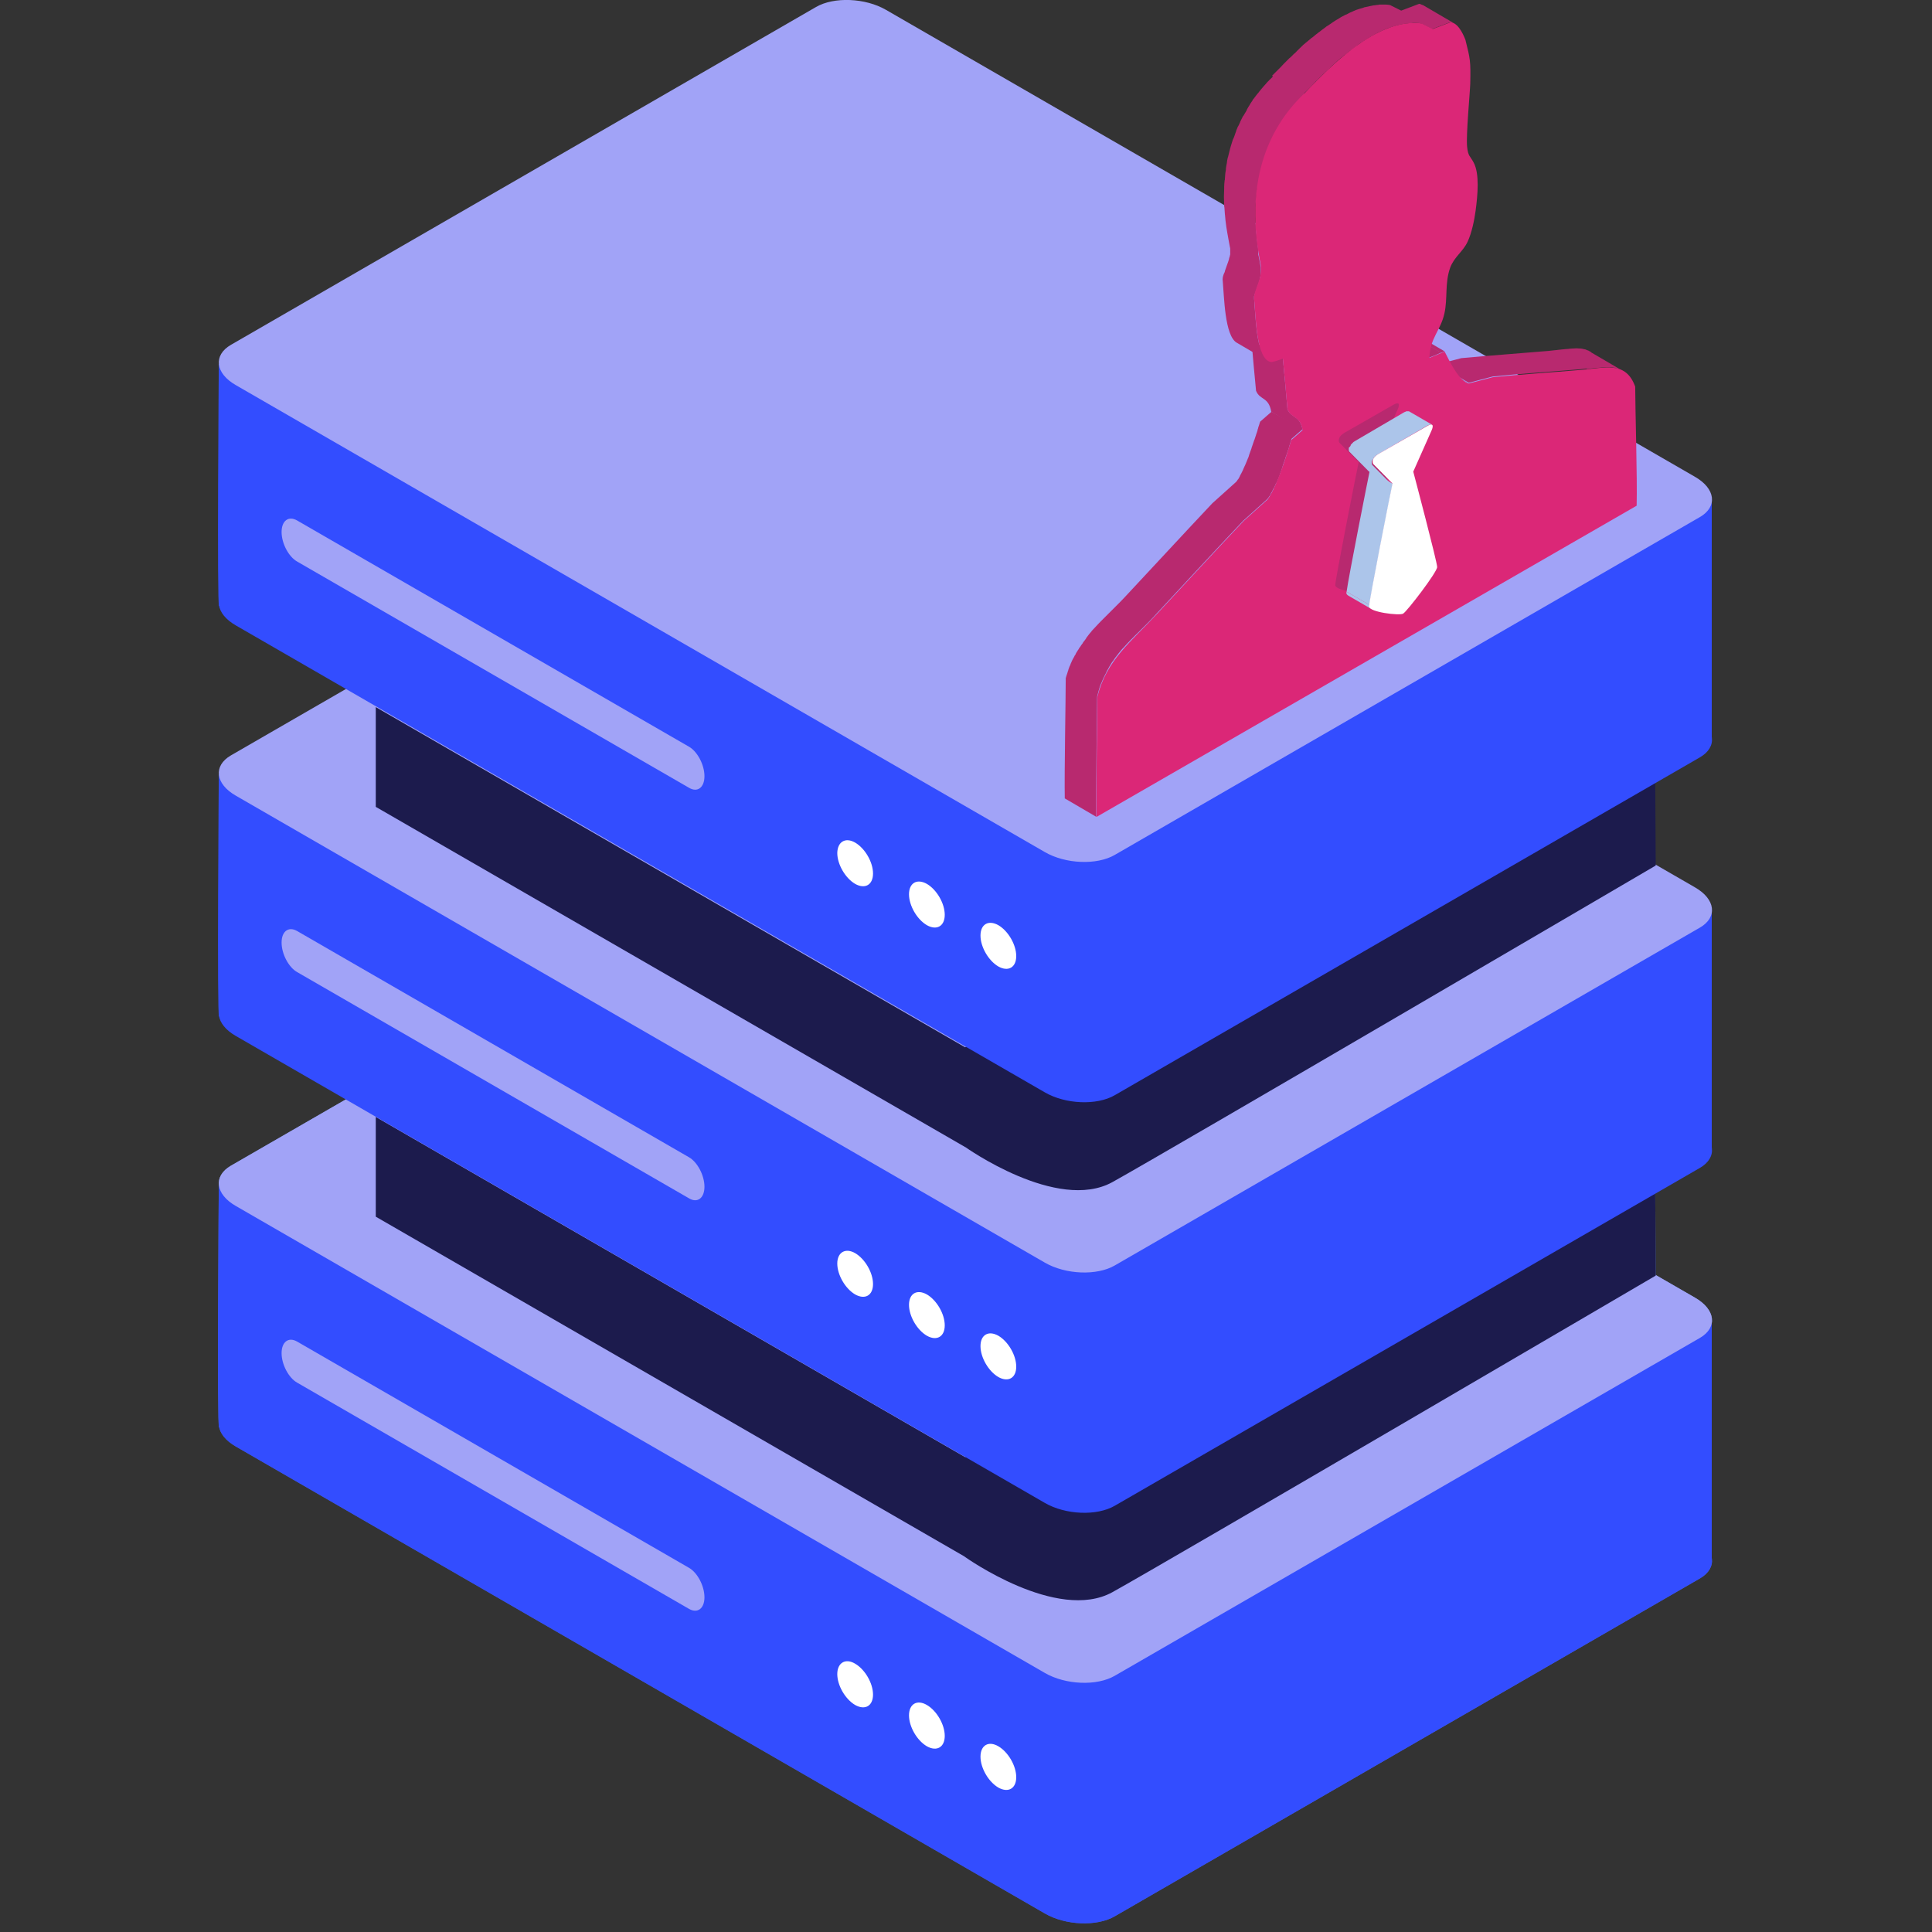
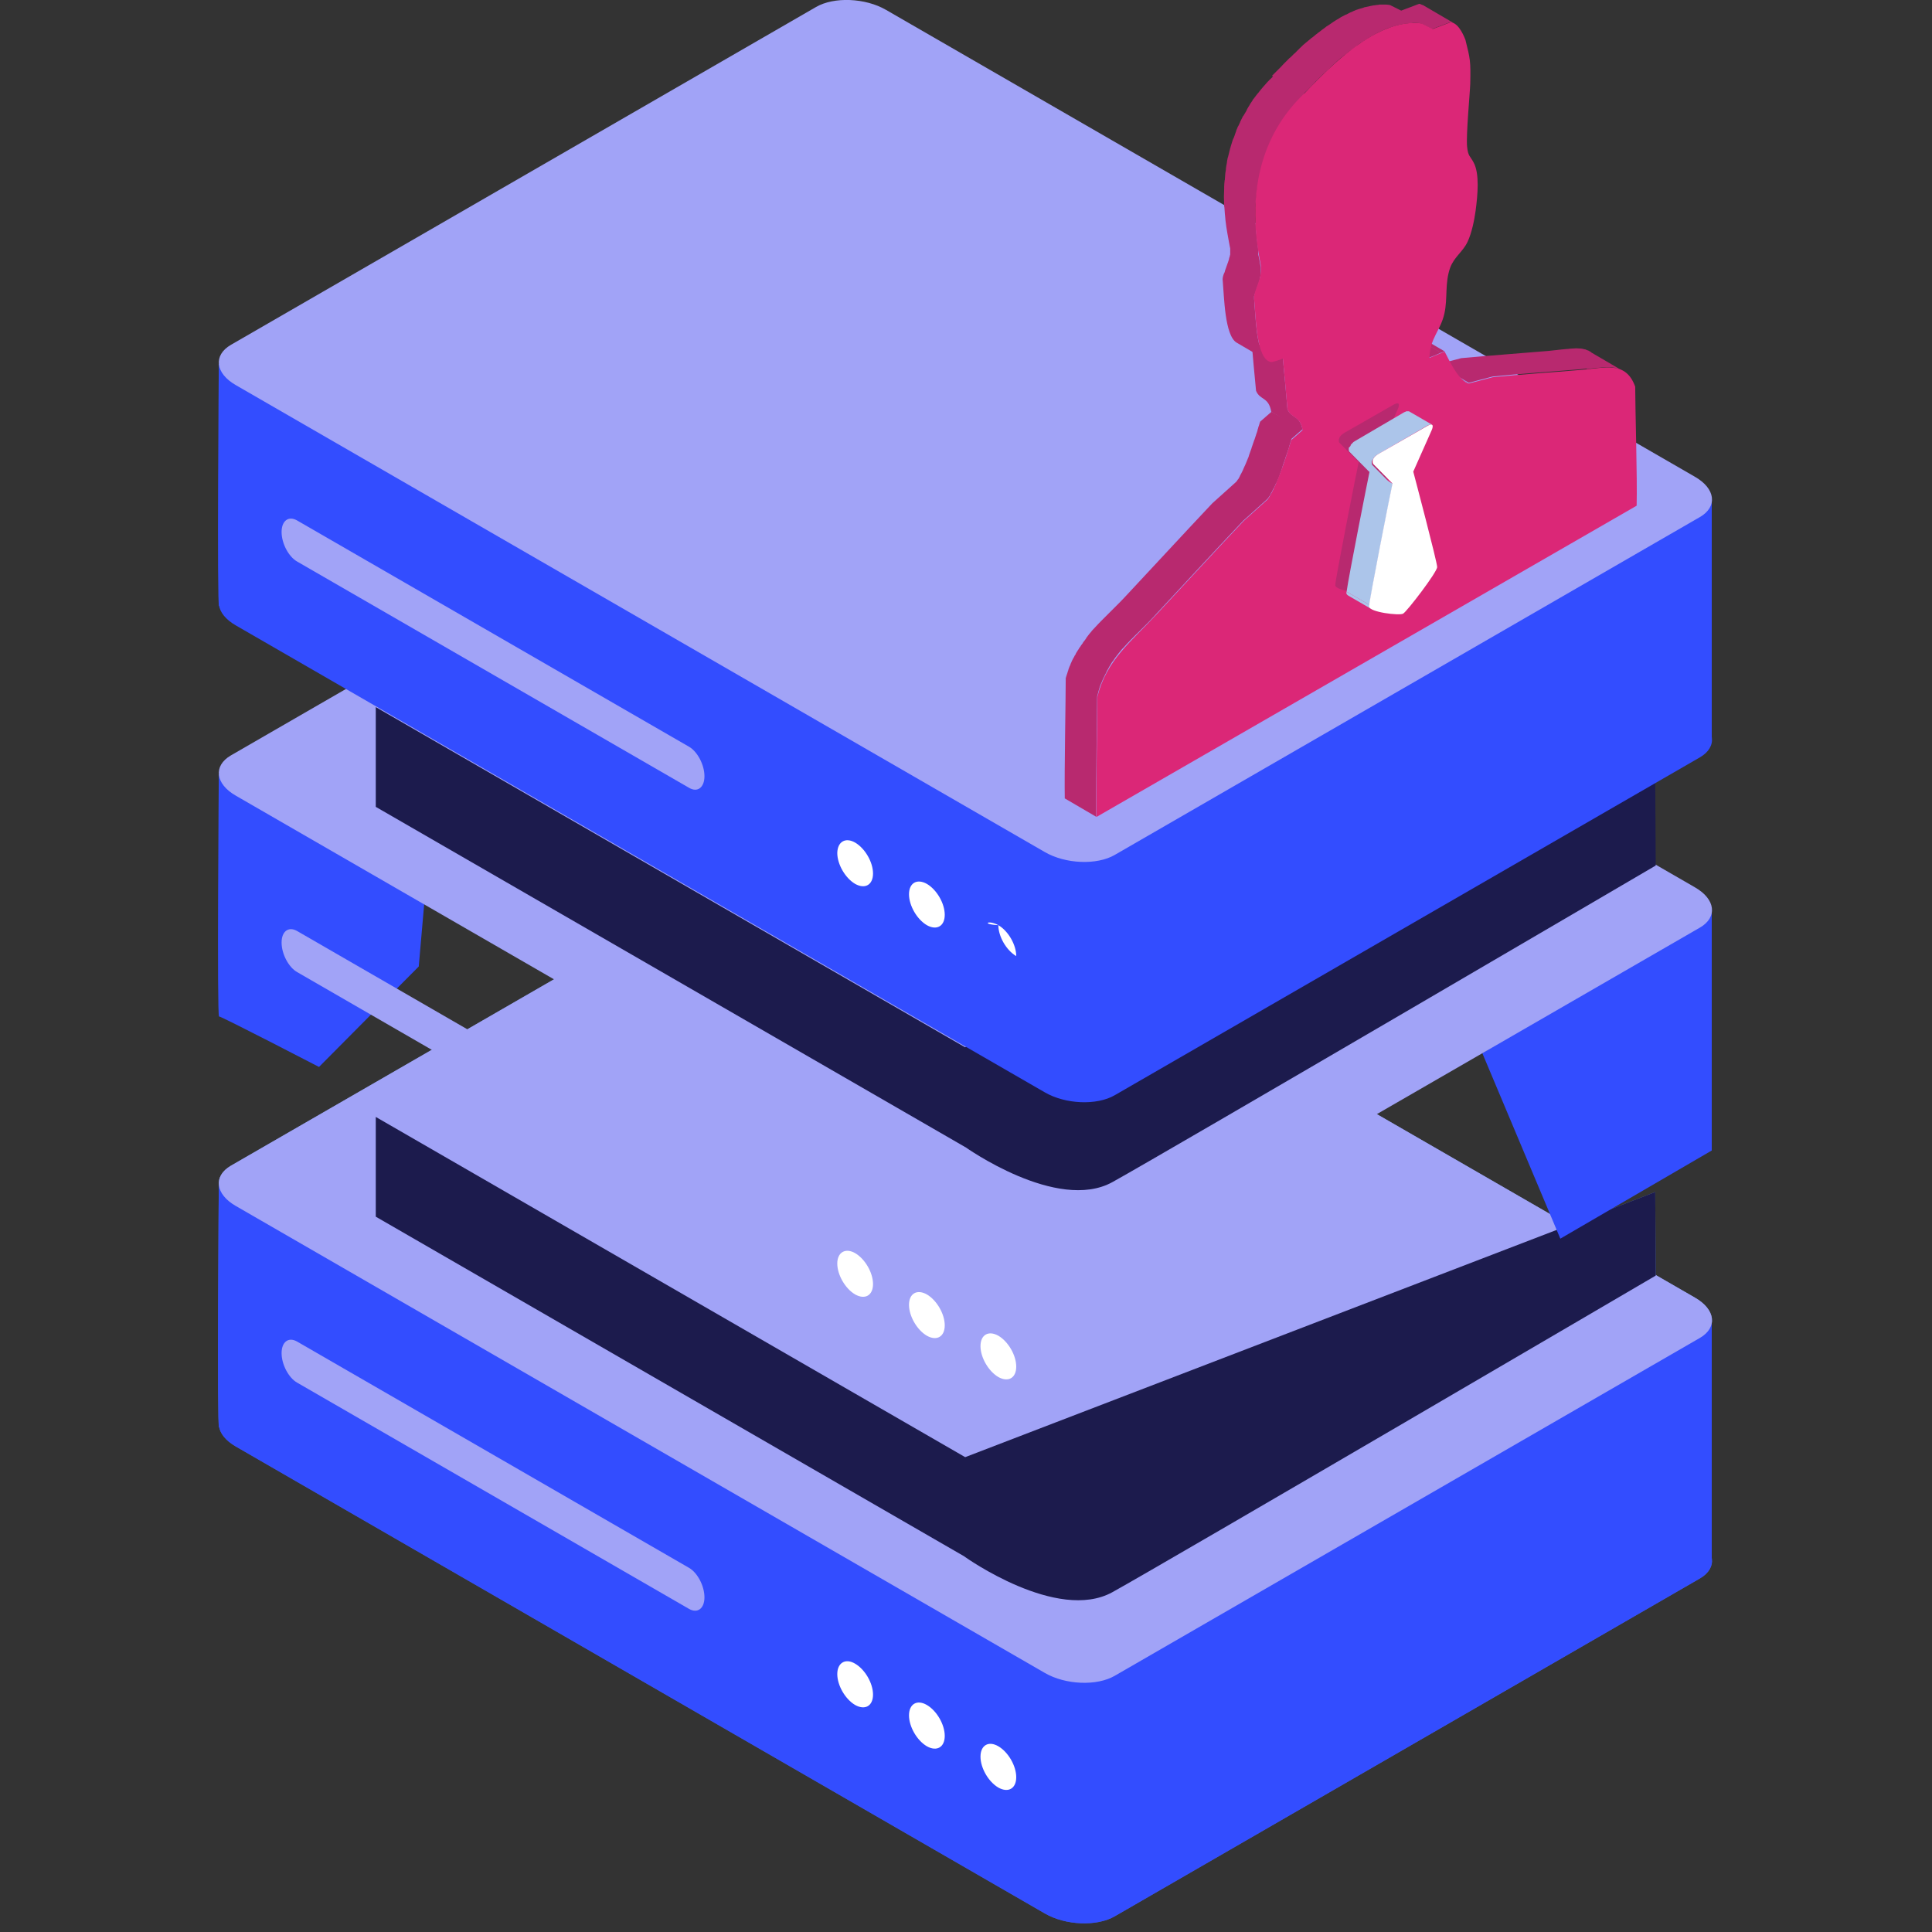
<svg xmlns="http://www.w3.org/2000/svg" version="1.1" x="0px" y="0px" viewBox="0 0 800 800" style="enable-background:new 0 0 800 800;" xml:space="preserve">
  <rect x="0" y="0" width="800" height="800" fill="#333333" stroke="none" />
  <style type="text/css">
	.st0{fill:#4762AF;}
	.st1{fill:#448FFF;}
	.st2{fill:#6D8ACA;}
	.st3{fill:#5D7BC1;}
	.st4{fill:#334DFF;}
	.st5{fill:#FFFFFF;}
	.st6{fill:#A1A3F7;}
	.st7{fill:#1C1B4D;}
	.st8{fill:#B8296F;}
	.st9{fill:#28289E;}
	.st10{fill:#2A2ABC;}
	.st11{fill:#DB2777;}
	.st12{fill:#ACC5EA;}
</style>
  <g id="Layer_1">
    <path class="st0" d="M366.9,443.6c-8.6-5-21.6-5.5-29-1.2L95.6,582.3c-7.4,4.3-6.5,11.8,2.1,16.7l334.9,193.3   c8.6,5,21.6,5.5,29,1.2l242.3-139.9c7.4-4.3,6.5-11.8-2.1-16.7L366.9,443.6L366.9,443.6z" />
    <path class="st1" d="M354.1,688.9c4.1,2.4,7.4,8.1,7.4,12.8c0,4.7-3.3,6.6-7.4,4.3c-4.1-2.4-7.4-8.1-7.4-12.8   S350.1,686.5,354.1,688.9z M383.8,706c4.1,2.4,7.4,8.1,7.4,12.8s-3.3,6.6-7.4,4.3c-4.1-2.4-7.4-8.1-7.4-12.8   C376.4,705.6,379.7,703.6,383.8,706L383.8,706z M413.4,723.1c4.1,2.4,7.4,8.1,7.4,12.8c0,4.7-3.3,6.6-7.4,4.3   c-4.1-2.4-7.4-8.1-7.4-12.8C406,722.7,409.3,720.7,413.4,723.1z" />
    <path class="st0" d="M90.6,490.6c0,0-0.8,100.4,0.1,100.3c0.9-0.1,41.4,20.9,41.4,20.9l41.3-41.6l2.6-29.9   C176,540.2,90.6,490.6,90.6,490.6z M708.8,546.9v99.5l-62.7,36.5l-32.3-76.8L708.8,546.9L708.8,546.9z" />
    <path class="st2" d="M366.9,344.1c-8.6-5-21.6-5.5-29-1.2L95.6,482.7c-7.4,4.3-6.5,11.8,2.1,16.7l334.9,193.3   c8.6,5,21.6,5.5,29,1.2l242.3-139.9c7.4-4.3,6.5-11.8-2.1-16.7L366.9,344.1L366.9,344.1z" />
    <path class="st3" d="M399.6,644.7c0,0,38.1,27.2,61,14.6c22.9-12.7,225-131.1,225-131.1l-0.2-34.6L399.6,603.4V644.7L399.6,644.7z" />
    <path class="st3" d="M155.6,462.5v41.3l244.1,140.9v-41.3L155.6,462.5L155.6,462.5z" />
    <path class="st2" d="M291.7,661.4c0-4.7-2.9-10.2-6.4-12.2l-162.3-93.7c-3.5-2-6.4,0.1-6.4,4.8s2.9,10.2,6.4,12.2l162.3,93.7   C288.8,668.2,291.7,666.1,291.7,661.4L291.7,661.4z" />
    <path class="st4" d="M366.9,443.6c-8.6-5-21.6-5.5-29-1.2L95.6,582.3c-7.4,4.3-6.5,11.8,2.1,16.7l334.9,193.3   c8.6,5,21.6,5.5,29,1.2l242.3-139.9c7.4-4.3,6.5-11.8-2.1-16.7L366.9,443.6L366.9,443.6z" />
    <path class="st5" d="M354.1,688.9c4.1,2.4,7.4,8.1,7.4,12.8c0,4.7-3.3,6.6-7.4,4.3c-4.1-2.4-7.4-8.1-7.4-12.8   S350.1,686.5,354.1,688.9z M383.8,706c4.1,2.4,7.4,8.1,7.4,12.8s-3.3,6.6-7.4,4.3c-4.1-2.4-7.4-8.1-7.4-12.8   C376.4,705.6,379.7,703.6,383.8,706L383.8,706z M413.4,723.1c4.1,2.4,7.4,8.1,7.4,12.8c0,4.7-3.3,6.6-7.4,4.3   c-4.1-2.4-7.4-8.1-7.4-12.8C406,722.7,409.3,720.7,413.4,723.1z" />
    <path class="st4" d="M90.6,490.6c0,0-0.8,100.4,0.1,100.3c0.9-0.1,41.4,20.9,41.4,20.9l41.3-41.6l2.6-29.9   C176,540.2,90.6,490.6,90.6,490.6z M708.8,546.9v99.5l-62.7,36.5l-32.3-76.8L708.8,546.9L708.8,546.9z" />
    <path class="st6" d="M366.9,344.1c-8.6-5-21.6-5.5-29-1.2L95.6,482.7c-7.4,4.3-6.5,11.8,2.1,16.7l334.9,193.3   c8.6,5,21.6,5.5,29,1.2l242.3-139.9c7.4-4.3,6.5-11.8-2.1-16.7L366.9,344.1L366.9,344.1z" />
    <path class="st7" d="M399.6,644.7c0,0,38.1,27.2,61,14.6c22.9-12.7,225-131.1,225-131.1l-0.2-34.6L399.6,603.4V644.7L399.6,644.7z" />
    <path class="st7" d="M155.6,462.5v41.3l244.1,140.9v-41.3L155.6,462.5L155.6,462.5z" />
    <path class="st6" d="M291.7,661.4c0-4.7-2.9-10.2-6.4-12.2l-162.3-93.7c-3.5-2-6.4,0.1-6.4,4.8s2.9,10.2,6.4,12.2l162.3,93.7   C288.8,668.2,291.7,666.1,291.7,661.4L291.7,661.4z" />
-     <path class="st4" d="M366.9,273.6c-8.6-5-21.6-5.5-29-1.2L95.6,412.3c-7.4,4.3-6.5,11.8,2.1,16.7l334.9,193.3   c8.6,5,21.6,5.5,29,1.2l242.3-139.9c7.4-4.3,6.5-11.8-2.1-16.7L366.9,273.6L366.9,273.6z" />
    <path class="st5" d="M354.1,518.9c4.1,2.4,7.4,8.1,7.4,12.8c0,4.7-3.3,6.6-7.4,4.3c-4.1-2.4-7.4-8.1-7.4-12.8   S350.1,516.6,354.1,518.9z M383.8,536c4.1,2.4,7.4,8.1,7.4,12.8c0,4.7-3.3,6.6-7.4,4.3c-4.1-2.4-7.4-8.1-7.4-12.8   C376.4,535.6,379.7,533.7,383.8,536L383.8,536z M413.4,553.1c4.1,2.4,7.4,8.1,7.4,12.8c0,4.7-3.3,6.6-7.4,4.3   c-4.1-2.4-7.4-8.1-7.4-12.8C406,552.7,409.3,550.8,413.4,553.1z" />
    <path class="st4" d="M90.6,320.6c0,0-0.8,100.4,0.1,100.3c0.9-0.1,41.4,20.9,41.4,20.9l41.3-41.6l2.6-29.9L90.6,320.6z    M708.8,376.9v99.5l-62.7,36.5l-32.3-76.8L708.8,376.9L708.8,376.9z" />
    <path class="st6" d="M366.9,174.1c-8.6-5-21.6-5.5-29-1.2L95.6,312.8c-7.4,4.3-6.5,11.8,2.1,16.7l334.9,193.3   c8.6,5,21.6,5.5,29,1.2l242.3-139.9c7.4-4.3,6.5-11.8-2.1-16.7L366.9,174.1L366.9,174.1z M291.7,491.4c0-4.7-2.9-10.2-6.4-12.2   l-162.3-93.7c-3.5-2-6.4,0.1-6.4,4.8c0,4.7,2.9,10.2,6.4,12.2l162.3,93.7C288.8,498.3,291.7,496.1,291.7,491.4L291.7,491.4z" />
    <path class="st7" d="M399.6,474.9c0,0,38.1,27.2,61,14.6c22.9-12.7,225-131.1,225-131.1l-0.2-34.6L399.6,433.6V474.9L399.6,474.9z" />
    <path class="st7" d="M155.6,292.8v41.3L399.7,475v-41.3L155.6,292.8z" />
    <path class="st4" d="M366.9,103.7c-8.6-5-21.6-5.5-29-1.2L95.6,242.3c-7.4,4.3-6.5,11.8,2.1,16.7l334.9,193.3   c8.6,5,21.6,5.5,29,1.2l242.3-139.9c7.4-4.3,6.5-11.8-2.1-16.7L366.9,103.7L366.9,103.7z" />
-     <path class="st5" d="M354.1,348.9c4.1,2.4,7.4,8.1,7.4,12.8c0,4.7-3.3,6.6-7.4,4.3c-4.1-2.4-7.4-8.1-7.4-12.8   C346.8,348.5,350.1,346.6,354.1,348.9z M383.8,366c4.1,2.4,7.4,8.1,7.4,12.8c0,4.7-3.3,6.6-7.4,4.3c-4.1-2.4-7.4-8.1-7.4-12.8   C376.4,365.6,379.7,363.7,383.8,366L383.8,366z M413.4,383.1c4.1,2.4,7.4,8.1,7.4,12.8c0,4.7-3.3,6.6-7.4,4.3   c-4.1-2.4-7.4-8.1-7.4-12.8C406,382.7,409.3,380.8,413.4,383.1z" />
+     <path class="st5" d="M354.1,348.9c4.1,2.4,7.4,8.1,7.4,12.8c0,4.7-3.3,6.6-7.4,4.3c-4.1-2.4-7.4-8.1-7.4-12.8   C346.8,348.5,350.1,346.6,354.1,348.9z M383.8,366c4.1,2.4,7.4,8.1,7.4,12.8c0,4.7-3.3,6.6-7.4,4.3c-4.1-2.4-7.4-8.1-7.4-12.8   C376.4,365.6,379.7,363.7,383.8,366L383.8,366z M413.4,383.1c4.1,2.4,7.4,8.1,7.4,12.8c-4.1-2.4-7.4-8.1-7.4-12.8C406,382.7,409.3,380.8,413.4,383.1z" />
    <path class="st4" d="M90.6,150.6c0,0-0.8,100.4,0.1,100.3c0.9-0.1,41.4,20.9,41.4,20.9l41.3-41.6l2.6-29.9L90.6,150.6z    M708.8,206.9v99.5l-62.7,36.5l-32.3-76.8L708.8,206.9L708.8,206.9z" />
    <path class="st6" d="M366.9,4.1c-8.6-5-21.6-5.5-29-1.2L95.6,142.8c-7.4,4.3-6.5,11.8,2.1,16.7l334.9,193.3c8.6,5,21.6,5.5,29,1.2   l242.3-139.9c7.4-4.3,6.5-11.8-2.1-16.7L366.9,4.1z M291.7,321.4c0-4.7-2.9-10.2-6.4-12.2l-162.3-93.7c-3.5-2-6.4,0.1-6.4,4.8   c0,4.7,2.9,10.2,6.4,12.2l162.3,93.7C288.8,328.3,291.7,326.1,291.7,321.4L291.7,321.4z" />
  </g>
  <g id="Layer_2">
    <path class="st8" d="M657.2,152.8c0.9-0.1,1.7-0.2,2.5-0.3s1.6-0.2,2.3-0.2h0.2c0.8-0.1,1.5-0.2,2.2-0.2h2.7c0.5,0,0.9,0.1,1.4,0.2   c0.1,0,0.2,0,0.3,0.1c0.3,0.1,0.5,0.2,0.9,0.2c0.2,0,0.2,0.1,0.4,0.1c0.2,0.1,0.5,0.2,0.6,0.2c0.1,0.1,0.2,0.1,0.3,0.2   c0.2,0.1,0.4,0.2,0.6,0.3c0.2,0.1,0.2,0.2,0.4,0.2l-13-7.6l-0.1-0.1c-0.1-0.1-0.2-0.1-0.2-0.2c-0.2-0.1-0.4-0.2-0.6-0.3   c0,0-0.1,0-0.1-0.1c-0.1,0-0.2-0.1-0.2-0.1c-0.2-0.1-0.5-0.2-0.6-0.2c-0.1,0-0.1-0.1-0.2-0.1c-0.1,0-0.2,0-0.2-0.1   c-0.3-0.1-0.5-0.2-0.9-0.2c-0.1,0-0.2,0-0.2-0.1h-0.1c-0.5-0.1-0.9-0.2-1.4-0.2h-0.3c-0.8-0.1-1.6-0.1-2.3,0h-0.1h-0.1   c-0.7,0-1.5,0.1-2.2,0.2H649l-2.3,0.2c-0.9,0.1-1.7,0.2-2.6,0.3H644c-0.9,0.1-1.8,0.2-2.7,0.3c-11.6,1-24.5,1.9-36.2,3   c-3.3,0.9-6.6,1.7-9.9,2.6l13,7.6c3.3-0.9,6.6-1.7,9.9-2.6c11.6-1.2,24.5-2,36.2-3c0.9-0.1,1.9-0.2,2.7-0.3   C657,152.8,657.1,152.8,657.2,152.8L657.2,152.8z" />
    <path class="st9" d="M606.9,158.2l-13-7.6h0.1L606.9,158.2" />
    <path class="st8" d="M607,158.2l-13-7.6l0.5,0.2l13,7.6C607.3,158.4,607.2,158.3,607,158.2" />
    <path class="st8" d="M607.5,158.4l-13-7.6c0.2,0.1,0.3,0.1,0.4,0.2l13,7.6C607.8,158.6,607.6,158.5,607.5,158.4" />
    <path class="st8" d="M607.9,158.6l-13-7.6c0.1,0,0.2,0.1,0.2,0.1l13,7.6C608.1,158.7,608,158.7,607.9,158.6" />
    <path class="st10" d="M591.8,148.1l-13-7.6c0.1,0,0.1-0.1,0.2-0.1l13,7.6C591.9,148,591.8,148.1,591.8,148.1" />
    <path class="st8" d="M592,148l-13-7.6c1.6-0.6,3.1-1.3,4.7-2l13,7.6C595.1,146.8,593.6,147.4,592,148" />
    <path class="st8" d="M596.7,146.1l-13-7.6c0.5-0.2,1-0.4,1.5-0.6l13,7.6C597.6,145.7,597.2,145.9,596.7,146.1" />
    <path class="st8" d="M533.1,169.4c-0.6-7-1.2-14-1.9-21l-13-7.6c0.6,7,1.2,14,1.9,21c1.6,4,5.2,2.4,6.3,8.7l13,7.6   C538.3,171.8,534.7,173.3,533.1,169.4z" />
    <path class="st8" d="M526.5,170.5l-4.7,4.1c-0.2,0.5-0.3,1-0.5,1.6c-0.2,0.4-0.3,0.9-0.4,1.3c-0.1,0.2-0.2,0.5-0.2,0.8   c-0.2,0.4-0.2,0.8-0.4,1.2c-0.1,0.2-0.2,0.4-0.2,0.6c-0.2,0.6-0.4,1.2-0.6,1.8c0,0.1,0,0.1-0.1,0.2l-1.2,3.5v0.1   c-0.4,1.2-0.9,2.3-1.2,3.5c0,0.1,0,0.1-0.1,0.2c-0.5,1.2-0.9,2.3-1.4,3.4c-0.1,0.2-0.2,0.2-0.2,0.4c-0.2,0.5-0.5,1-0.7,1.6   c-0.1,0.2-0.2,0.4-0.3,0.6c-0.2,0.3-0.2,0.5-0.4,0.8c-0.2,0.2-0.2,0.5-0.4,0.7l-0.2,0.5c-0.2,0.3-0.3,0.5-0.5,0.9   c-0.1,0.1-0.1,0.2-0.2,0.2c-0.2,0.4-0.5,0.7-0.7,1c-3.3,3-6.6,5.9-9.9,8.9c-11.6,12.3-24.5,26.3-36.1,38.7   c-1.2,1.3-2.3,2.4-3.4,3.5l-0.4,0.4c-1.2,1.2-2.3,2.3-3.4,3.4c-1,1-2,2-3,3c-0.2,0.2-0.3,0.4-0.5,0.5l-2.8,3l-0.2,0.2   c-0.1,0.1-0.2,0.2-0.2,0.3c-0.7,0.8-1.4,1.6-2,2.5c-0.1,0.1-0.2,0.2-0.2,0.3c0,0.1-0.1,0.1-0.1,0.2c-0.3,0.4-0.6,0.9-0.9,1.2   c-0.2,0.2-0.4,0.5-0.5,0.8l-0.1,0.1c-0.2,0.2-0.2,0.4-0.4,0.5c-0.2,0.4-0.5,0.8-0.8,1.2c-0.1,0.1-0.2,0.2-0.2,0.3   c-0.1,0.2-0.2,0.4-0.3,0.5c-0.2,0.2-0.3,0.5-0.5,0.8c-0.2,0.2-0.3,0.5-0.5,0.8l-0.2,0.5c-0.1,0.1-0.1,0.2-0.2,0.2   c-0.2,0.5-0.5,1-0.8,1.5c-0.1,0.1-0.1,0.2-0.1,0.2c-0.1,0.2-0.2,0.3-0.2,0.4c-0.2,0.3-0.2,0.5-0.4,0.9c-0.2,0.3-0.3,0.7-0.4,1   c-0.1,0.2-0.1,0.3-0.2,0.4c0,0.1-0.1,0.2-0.1,0.2c-0.2,0.6-0.5,1.2-0.6,1.8c0,0.1-0.1,0.2-0.1,0.2l-0.2,0.7   c-0.2,0.4-0.2,0.8-0.4,1.2c-0.1,0.3-0.2,0.7-0.3,1l3.4,2l-3.4-2c0,8.8-0.6,38.5-0.4,49.8l13,7.6c-0.2-11.4,0.4-41.1,0.4-49.8   c0.2-0.8,0.4-1.5,0.6-2.3l0.2-0.7c0.2-0.8,0.5-1.6,0.8-2.3c0.1-0.2,0.1-0.3,0.2-0.4c0.2-0.6,0.5-1.2,0.8-1.9   c0.1-0.2,0.2-0.3,0.2-0.4c0.3-0.7,0.7-1.3,1-2l0.2-0.5c0.3-0.5,0.6-1,0.9-1.6c0.1-0.2,0.2-0.4,0.3-0.5c0.3-0.5,0.6-1,0.9-1.5   c0.2-0.2,0.2-0.4,0.4-0.5c0.2-0.3,0.4-0.5,0.6-0.9c0.3-0.4,0.6-0.9,0.9-1.2c0.1-0.2,0.2-0.3,0.4-0.5c0.6-0.9,1.3-1.6,2-2.5l0.5-0.5   c0.9-1,1.8-2,2.8-3c0.2-0.2,0.3-0.4,0.5-0.5c0.9-1,2-2,3-3c1.1-1.1,2.3-2.3,3.4-3.4l0.4-0.4c1.1-1.2,2.3-2.3,3.4-3.6   c11.6-12.4,24.5-26.5,36.1-38.7c3.3-3,6.6-5.9,9.9-8.9c0.1-0.1,0.1-0.2,0.2-0.2l0.5-0.7c0-0.1,0.1-0.1,0.1-0.2   c0.1-0.1,0.1-0.2,0.2-0.2c0.1-0.2,0.2-0.3,0.3-0.5c0.1-0.2,0.2-0.2,0.2-0.4l0.2-0.5c0.1-0.1,0.1-0.2,0.2-0.2l0.2-0.5   c0.2-0.2,0.2-0.5,0.4-0.8c0.1-0.1,0.1-0.2,0.2-0.3c0.1-0.1,0.1-0.2,0.2-0.3c0.2-0.5,0.5-1,0.7-1.6c0.1-0.1,0.1-0.2,0.2-0.3   c0,0,0-0.1,0.1-0.1c0.5-1.1,0.9-2.2,1.4-3.4v-0.1v-0.1c0.5-1.2,0.9-2.3,1.2-3.5v-0.1c0.4-1.2,0.9-2.3,1.2-3.5c0-0.1,0-0.1,0.1-0.2   c0.2-0.6,0.4-1.3,0.6-1.8c0.1-0.2,0.2-0.4,0.2-0.6c0.2-0.4,0.2-0.8,0.4-1.2c0.1-0.2,0.2-0.5,0.2-0.8c0.2-0.5,0.3-0.9,0.4-1.3   c0.2-0.5,0.3-1.1,0.5-1.6l4.7-4.1L526.5,170.5z M602.2,9.7l-13-7.6h-0.1l-0.5-0.2c-0.1,0-0.2-0.1-0.2-0.1h-0.1c0,0-0.1,0-0.1-0.1   c-0.2,0-0.2-0.1-0.4-0.1h-0.2l-7.4,2.8l-4.6-2.3c-0.5-0.1-1.1-0.2-1.7-0.2h-2.6c-0.2,0-0.3,0-0.5,0.1c-0.5,0-1,0.1-1.6,0.2   c-0.2,0-0.5,0-0.8,0.1c-0.2,0-0.4,0.1-0.5,0.1s-0.4,0.1-0.5,0.1c-0.8,0.2-1.5,0.3-2.3,0.5h-0.1c-0.2,0.1-0.3,0.1-0.5,0.2   c-0.7,0.2-1.3,0.4-2,0.6c-0.3,0.1-0.5,0.2-0.9,0.3l-1.2,0.5c-0.2,0.1-0.2,0.1-0.4,0.2c-0.6,0.2-1.2,0.5-1.9,0.9   c-0.3,0.2-0.6,0.3-0.9,0.4c-0.9,0.5-1.9,0.9-2.7,1.5c-0.9,0.5-1.7,1-2.6,1.6l-0.7,0.5c-0.6,0.4-1.3,0.9-2,1.3   c-0.2,0.2-0.4,0.3-0.6,0.5c-0.8,0.5-1.6,1.2-2.4,1.8c-0.2,0.1-0.3,0.2-0.4,0.3c-0.7,0.5-1.3,1-2,1.6c-0.2,0.2-0.5,0.4-0.7,0.5   c-0.6,0.5-1.2,1-1.9,1.6c-0.2,0.2-0.3,0.2-0.5,0.4c-0.8,0.6-1.5,1.3-2.2,2c-0.2,0.2-0.4,0.3-0.5,0.5c-0.5,0.5-1.1,1-1.6,1.6   c-0.2,0.2-0.4,0.4-0.6,0.5c-0.6,0.6-1.2,1.3-1.9,1.8l-0.1,0.1l-1.8,1.8c-0.2,0.2-0.3,0.3-0.5,0.5l-1.2,1.3   c-0.2,0.2-0.4,0.4-0.5,0.5l-1.2,1.2l-0.4,0.4c-0.5,0.5-1,1-1.5,1.5l13,7.6c0.5-0.5,0.9-1,1.5-1.5c0.2-0.2,0.2-0.3,0.4-0.4l1.2-1.2   l0.5-0.5c0.4-0.4,0.8-0.9,1.2-1.3c0.2-0.2,0.3-0.4,0.5-0.5l1.8-1.8l0.2-0.2c0.6-0.6,1.2-1.2,1.9-1.8c0.2-0.2,0.4-0.4,0.6-0.5   c0.5-0.5,1.1-1,1.6-1.6c0.2-0.2,0.4-0.3,0.5-0.5c0.7-0.6,1.5-1.3,2.2-2c0.2-0.2,0.3-0.2,0.5-0.4c0.6-0.5,1.2-1.1,1.9-1.6   c0.2-0.2,0.5-0.4,0.7-0.5c0.6-0.5,1.3-1,2-1.6c0.2-0.1,0.3-0.2,0.5-0.3c0.8-0.6,1.6-1.2,2.4-1.8c0.2-0.2,0.4-0.3,0.6-0.5   c0.6-0.5,1.2-0.9,2-1.3l0.7-0.5c0.9-0.5,1.7-1.1,2.6-1.6c0.9-0.5,1.9-1,2.7-1.5c0.3-0.2,0.6-0.3,0.9-0.4c0.6-0.3,1.2-0.6,1.9-0.9   c0.5-0.2,1-0.4,1.5-0.6c0.3-0.1,0.5-0.2,0.9-0.3c0.7-0.2,1.3-0.5,2-0.6c0.2-0.1,0.3-0.1,0.5-0.2c0.8-0.2,1.6-0.4,2.3-0.5   c0.2,0,0.4-0.1,0.5-0.1c0.5-0.1,0.9-0.2,1.3-0.2c0.5-0.1,1-0.2,1.6-0.2c0.5,0,0.9,0,1.3-0.1h1.2c0.7,0,1.5,0.1,2.2,0.2l4.6,2.3   l7.4-2.8c0.2,0,0.5,0.1,0.8,0.2h0.1C601.8,9.4,602,9.6,602.2,9.7L602.2,9.7z M520.8,101.5c0-0.2-0.1-0.5-0.1-0.8   c-0.2-1.3-0.3-2.4-0.4-3.6c0-0.3-0.1-0.5-0.1-0.9c-0.1-0.9-0.2-1.9-0.2-2.8c0-0.3,0-0.6-0.1-0.9c-0.1-1.2-0.1-2.3-0.1-3.4v-0.2   c0-1,0-2.1,0.1-3.1v-0.9c0.1-0.9,0.1-1.8,0.2-2.7c0-0.2,0-0.4,0.1-0.6c0.1-1,0.2-2.1,0.3-3.1c0-0.3,0.1-0.6,0.2-0.9   c0.1-0.6,0.2-1.3,0.3-1.8c0.1-0.3,0.1-0.6,0.2-0.9c0.1-0.6,0.2-1.2,0.3-1.8c0.1-0.2,0.1-0.5,0.2-0.8c0.2-1.3,0.5-2.4,0.9-3.6   c0.1-0.2,0.2-0.5,0.2-0.7c0.3-1,0.5-2,0.9-2.9c0-0.1,0-0.1,0.1-0.2c0.2-0.8,0.5-1.6,0.9-2.3c0.1-0.2,0.2-0.5,0.3-0.8   c0.2-0.5,0.4-1.1,0.6-1.6c0.1-0.2,0.2-0.5,0.3-0.8c0.2-0.5,0.5-1,0.7-1.5c0.1-0.2,0.2-0.5,0.3-0.7c0.3-0.6,0.6-1.3,0.9-1.8   c0.1-0.1,0.1-0.2,0.2-0.2c0.4-0.7,0.8-1.3,1.2-2c0.1-0.2,0.2-0.4,0.3-0.5c0.3-0.5,0.6-1,0.9-1.5c0.2-0.2,0.3-0.5,0.4-0.7   c0.3-0.5,0.6-1,1-1.5c0.2-0.2,0.2-0.4,0.4-0.5c0.5-0.7,1-1.4,1.6-2.1c0.1-0.1,0.2-0.2,0.2-0.3l2.1-2.6c0,0,0-0.1,0.1-0.1   c1.1-1.3,2.2-2.4,3.3-3.5l0.9-0.9l-13-7.6l-0.7,0.7l-0.2,0.2c-1.2,1.1-2.3,2.3-3.3,3.5l-0.1,0.1c-0.7,0.9-1.4,1.6-2.1,2.6   c-0.1,0.1-0.1,0.2-0.2,0.2l-0.1,0.1c-0.5,0.7-1.1,1.4-1.6,2.1c-0.1,0.1-0.1,0.2-0.2,0.2c-0.1,0.2-0.2,0.2-0.2,0.4   c-0.3,0.5-0.6,0.9-1,1.5c-0.1,0.2-0.2,0.2-0.2,0.4c-0.1,0.1-0.1,0.2-0.2,0.3c-0.3,0.5-0.6,0.9-0.9,1.5l-0.2,0.5   c0,0.1-0.1,0.1-0.1,0.2c-0.4,0.7-0.8,1.3-1.2,2c-0.1,0.1-0.1,0.2-0.2,0.2c-0.3,0.6-0.6,1.2-0.9,1.8c0,0.1-0.1,0.1-0.1,0.2   c-0.1,0.2-0.2,0.3-0.2,0.5c-0.2,0.5-0.5,1-0.7,1.5c-0.1,0.1-0.1,0.2-0.2,0.3c-0.1,0.2-0.2,0.3-0.2,0.5c-0.2,0.5-0.5,1-0.6,1.6   l-0.2,0.5c0,0.1-0.1,0.2-0.1,0.3c-0.3,0.8-0.5,1.6-0.9,2.3c0,0.1,0,0.1-0.1,0.2c-0.3,0.9-0.6,2-0.9,2.9c0,0.2-0.1,0.2-0.1,0.4   c0,0.1-0.1,0.2-0.1,0.3c-0.3,1.2-0.6,2.3-0.9,3.6c0,0.1,0,0.2-0.1,0.2c-0.1,0.2-0.1,0.4-0.1,0.6c-0.2,0.5-0.2,1.2-0.3,1.8   c-0.1,0.3-0.1,0.6-0.2,1c-0.1,0.6-0.2,1.2-0.2,1.8c0,0.2-0.1,0.4-0.1,0.6V71c-0.2,1-0.2,2-0.3,3.1c0,0.2,0,0.4-0.1,0.6   c-0.1,0.9-0.2,1.8-0.2,2.7v0.9c0,1-0.1,2-0.1,3v0.3c0,1.1,0.1,2.3,0.1,3.4c0,0.3,0,0.6,0.1,0.9c0.1,0.9,0.1,1.9,0.2,2.8   c0,0.3,0.1,0.5,0.1,0.9c0.1,1.2,0.2,2.4,0.4,3.6c0,0.2,0.1,0.5,0.1,0.8l0.5,3c0.1,0.3,0.1,0.7,0.2,1.1c0.2,1.3,0.5,2.6,0.7,3.8   c0.1,0.3,0.1,0.7,0.2,1v2.3c0,0.2,0,0.3-0.1,0.5c0,0.2-0.1,0.5-0.2,0.8c0,0.1-0.1,0.2-0.1,0.3l-0.2,0.9c0,0.1,0,0.1-0.1,0.2   c-0.1,0.4-0.2,0.8-0.4,1.2c0,0.1-0.1,0.2-0.1,0.3c-0.2,0.5-0.4,1.2-0.6,1.7c-0.2,0.5-0.4,1.1-0.5,1.6c0,0.1-0.1,0.1-0.1,0.2   c0,0.1,0,0.1-0.1,0.2c-0.1,0.2-0.2,0.4-0.2,0.5c0,0.1-0.1,0.2-0.1,0.2v0.1c0,0.1-0.1,0.2-0.1,0.3c0,0.1-0.1,0.2-0.1,0.3v0.2   c0,0.1,0,0.2-0.1,0.2v0.3c0,0.3-0.1,0.6,0,0.9c0.6,6.7,0.8,22.9,5.8,25.8l13,7.6c-5-2.9-5.2-19.1-5.8-25.8V123v-0.3   c0-0.1,0-0.2,0.1-0.2c0-0.2,0.1-0.3,0.1-0.4c0-0.1,0.1-0.2,0.1-0.3c0-0.1,0.1-0.2,0.1-0.3c0.1-0.2,0.1-0.4,0.2-0.5   c0-0.1,0.1-0.2,0.1-0.3c0.2-0.5,0.4-1,0.5-1.6c0.2-0.5,0.4-1.1,0.6-1.6c0-0.1,0.1-0.1,0.1-0.2v-0.1c0.2-0.4,0.2-0.8,0.4-1.3v-0.2   l0.2-0.9v-0.1c0-0.1,0-0.2,0.1-0.2c0.1-0.2,0.1-0.5,0.2-0.8v-0.2v-0.3v-0.4v-0.6v-0.4v-0.6v-0.3c0-0.3-0.1-0.7-0.2-1   c-0.2-1.3-0.5-2.6-0.7-3.8c-0.1-0.4-0.2-0.7-0.2-1.1C521.1,103.5,520.9,102.5,520.8,101.5L520.8,101.5z" />
    <path class="st11" d="M567.8,15c6.8-3.9,14-6.2,20.9-5.3l4.6,2.3l7.4-2.8c3.7,0.4,5.9,6.9,6.1,7.3c2,8,2.2,8.7,2,18.1   c-0.1,3.7-1.8,21.4-1.3,26.2c0.4,4,1.3,3.8,2.7,6.5c2.5,4.6,1.7,13.4,0.8,20.1c-0.5,3.7-1.6,9.1-3.3,12.7   c-1.9,4.1-5.5,6.2-7.2,10.7c-2.3,6.4-1,12.7-2.4,19c-1.6,7.2-6,10.1-6.2,18.4l6.3-2.6c2.1,4.1,6,12.3,10,13.2   c3.3-0.9,6.6-1.7,9.9-2.6c11.6-1.2,24.5-2,36.2-3c10.6-0.9,18.9-3.8,22.8,6.9c0,8.8,0.9,37.7,0.6,49.3L454,338.3   c-0.2-11.4,0.4-41.1,0.4-49.8c3.8-15.2,14-22.8,24.5-34.1c11.6-12.4,24.5-26.5,36.1-38.7c3.3-3,6.6-5.9,9.9-8.9   c3.9-5.5,7.8-18.2,9.8-24.6l4.7-4.1c-1.1-6.2-4.8-4.7-6.3-8.7c-0.6-7-1.2-14-1.9-21c-0.9,0.6-4.4,1.6-4.9,1.5   c-6.2-0.9-6.3-19-7-26.3c-0.3-3.3,3.8-8.5,2.7-14.2c-6.8-33.1,2.7-56.1,18-70.6C546.6,31.9,556.7,21.4,567.8,15L567.8,15z" />
    <path class="st8" d="M577,167.6c3.5-2,1.9,1.6,1.8,1.8l-7.6,17.1c0.5,1.9,9.9,37.4,9.9,39.5c0,2.1-12.5,18.4-14.1,19.3   c-1.5,0.9-14.1-0.6-14.1-3c0-2.3,9.1-48.4,9.7-50.9l-8-8.1c-0.1-0.1-1.2-2.2,2.3-4.2L577,167.6L577,167.6z" />
    <path class="st12" d="M567.9,252.2l-9.5-5.5c-0.5-0.3-0.9-0.7-0.9-1.1c0-0.1,0-0.3,0.1-0.6l9.5,5.5c-0.1,0.3-0.1,0.5-0.1,0.6   C567,251.5,567.4,251.9,567.9,252.2" />
    <path class="st12" d="M567.1,250.5l-9.5-5.5c0.8-6.1,9.1-47.9,9.6-50.2l9.5,5.5C576.2,202.6,567.9,244.4,567.1,250.5" />
    <path class="st12" d="M592.9,175.8l-7.6-4.4l-1.9-1.1h-0.1h-0.1h-0.1h-0.1h-0.4h-0.1h-0.1c-0.2,0-0.2,0.1-0.4,0.2h-0.1   c-0.2,0.1-0.5,0.2-0.8,0.4l-19.8,11.6c-0.3,0.2-0.5,0.3-0.8,0.5c-0.1,0.1-0.2,0.1-0.2,0.2c-0.2,0.2-0.4,0.3-0.5,0.5l-0.1,0.1   c0,0,0,0.1-0.1,0.1l-0.2,0.2l-0.1,0.1v0.2c0,0.1-0.1,0.1-0.1,0.2c0,0.1-0.1,0.1-0.1,0.2l-0.1,0.1l-0.1,0.1c0,0,0,0.1-0.1,0.1   c0,0,0,0.1-0.1,0.1c0,0,0,0.1-0.1,0.1c0,0,0,0.1-0.1,0.1v1c0,0.2,0,0.2,0.1,0.3v0.1c0,0.1,0.1,0.2,0.1,0.2c0,0.1,0.1,0.1,0.1,0.1   l8,8.1l9.5,5.5l-8-8.1c0,0,0-0.1-0.1-0.1c0-0.1-0.1-0.2-0.1-0.2v-0.1c0-0.1-0.1-0.2-0.1-0.3v-0.1v-0.4v-0.2v-0.1   c0-0.1,0.1-0.2,0.1-0.3c0-0.1,0.1-0.2,0.2-0.3s0.1-0.2,0.2-0.3c0.1-0.1,0.2-0.2,0.2-0.3v-0.1c0.1-0.1,0.2-0.2,0.2-0.3   c0,0,0-0.1,0.1-0.1l0.1-0.1c0.2-0.2,0.3-0.3,0.5-0.5l0.2-0.2c0.2-0.2,0.5-0.3,0.8-0.5l20-11.6c0.3-0.2,0.5-0.3,0.8-0.4   c0.2-0.1,0.4-0.2,0.5-0.2h0.1c0.2,0,0.3-0.1,0.4-0.1C592.8,175.8,592.9,175.8,592.9,175.8L592.9,175.8z" />
    <path class="st5" d="M591,176.4c3.5-2,1.9,1.6,1.8,1.8l-7.6,17.1c0.5,1.9,9.9,37.4,9.9,39.5c0,2.1-12.5,18.4-14.1,19.3   c-1.5,0.9-14.1-0.6-14.1-3c0-2.3,9.1-48.4,9.7-50.9l-8-8.1c-0.1-0.1-1.2-2.2,2.3-4.2L591,176.4z" />
  </g>
</svg>